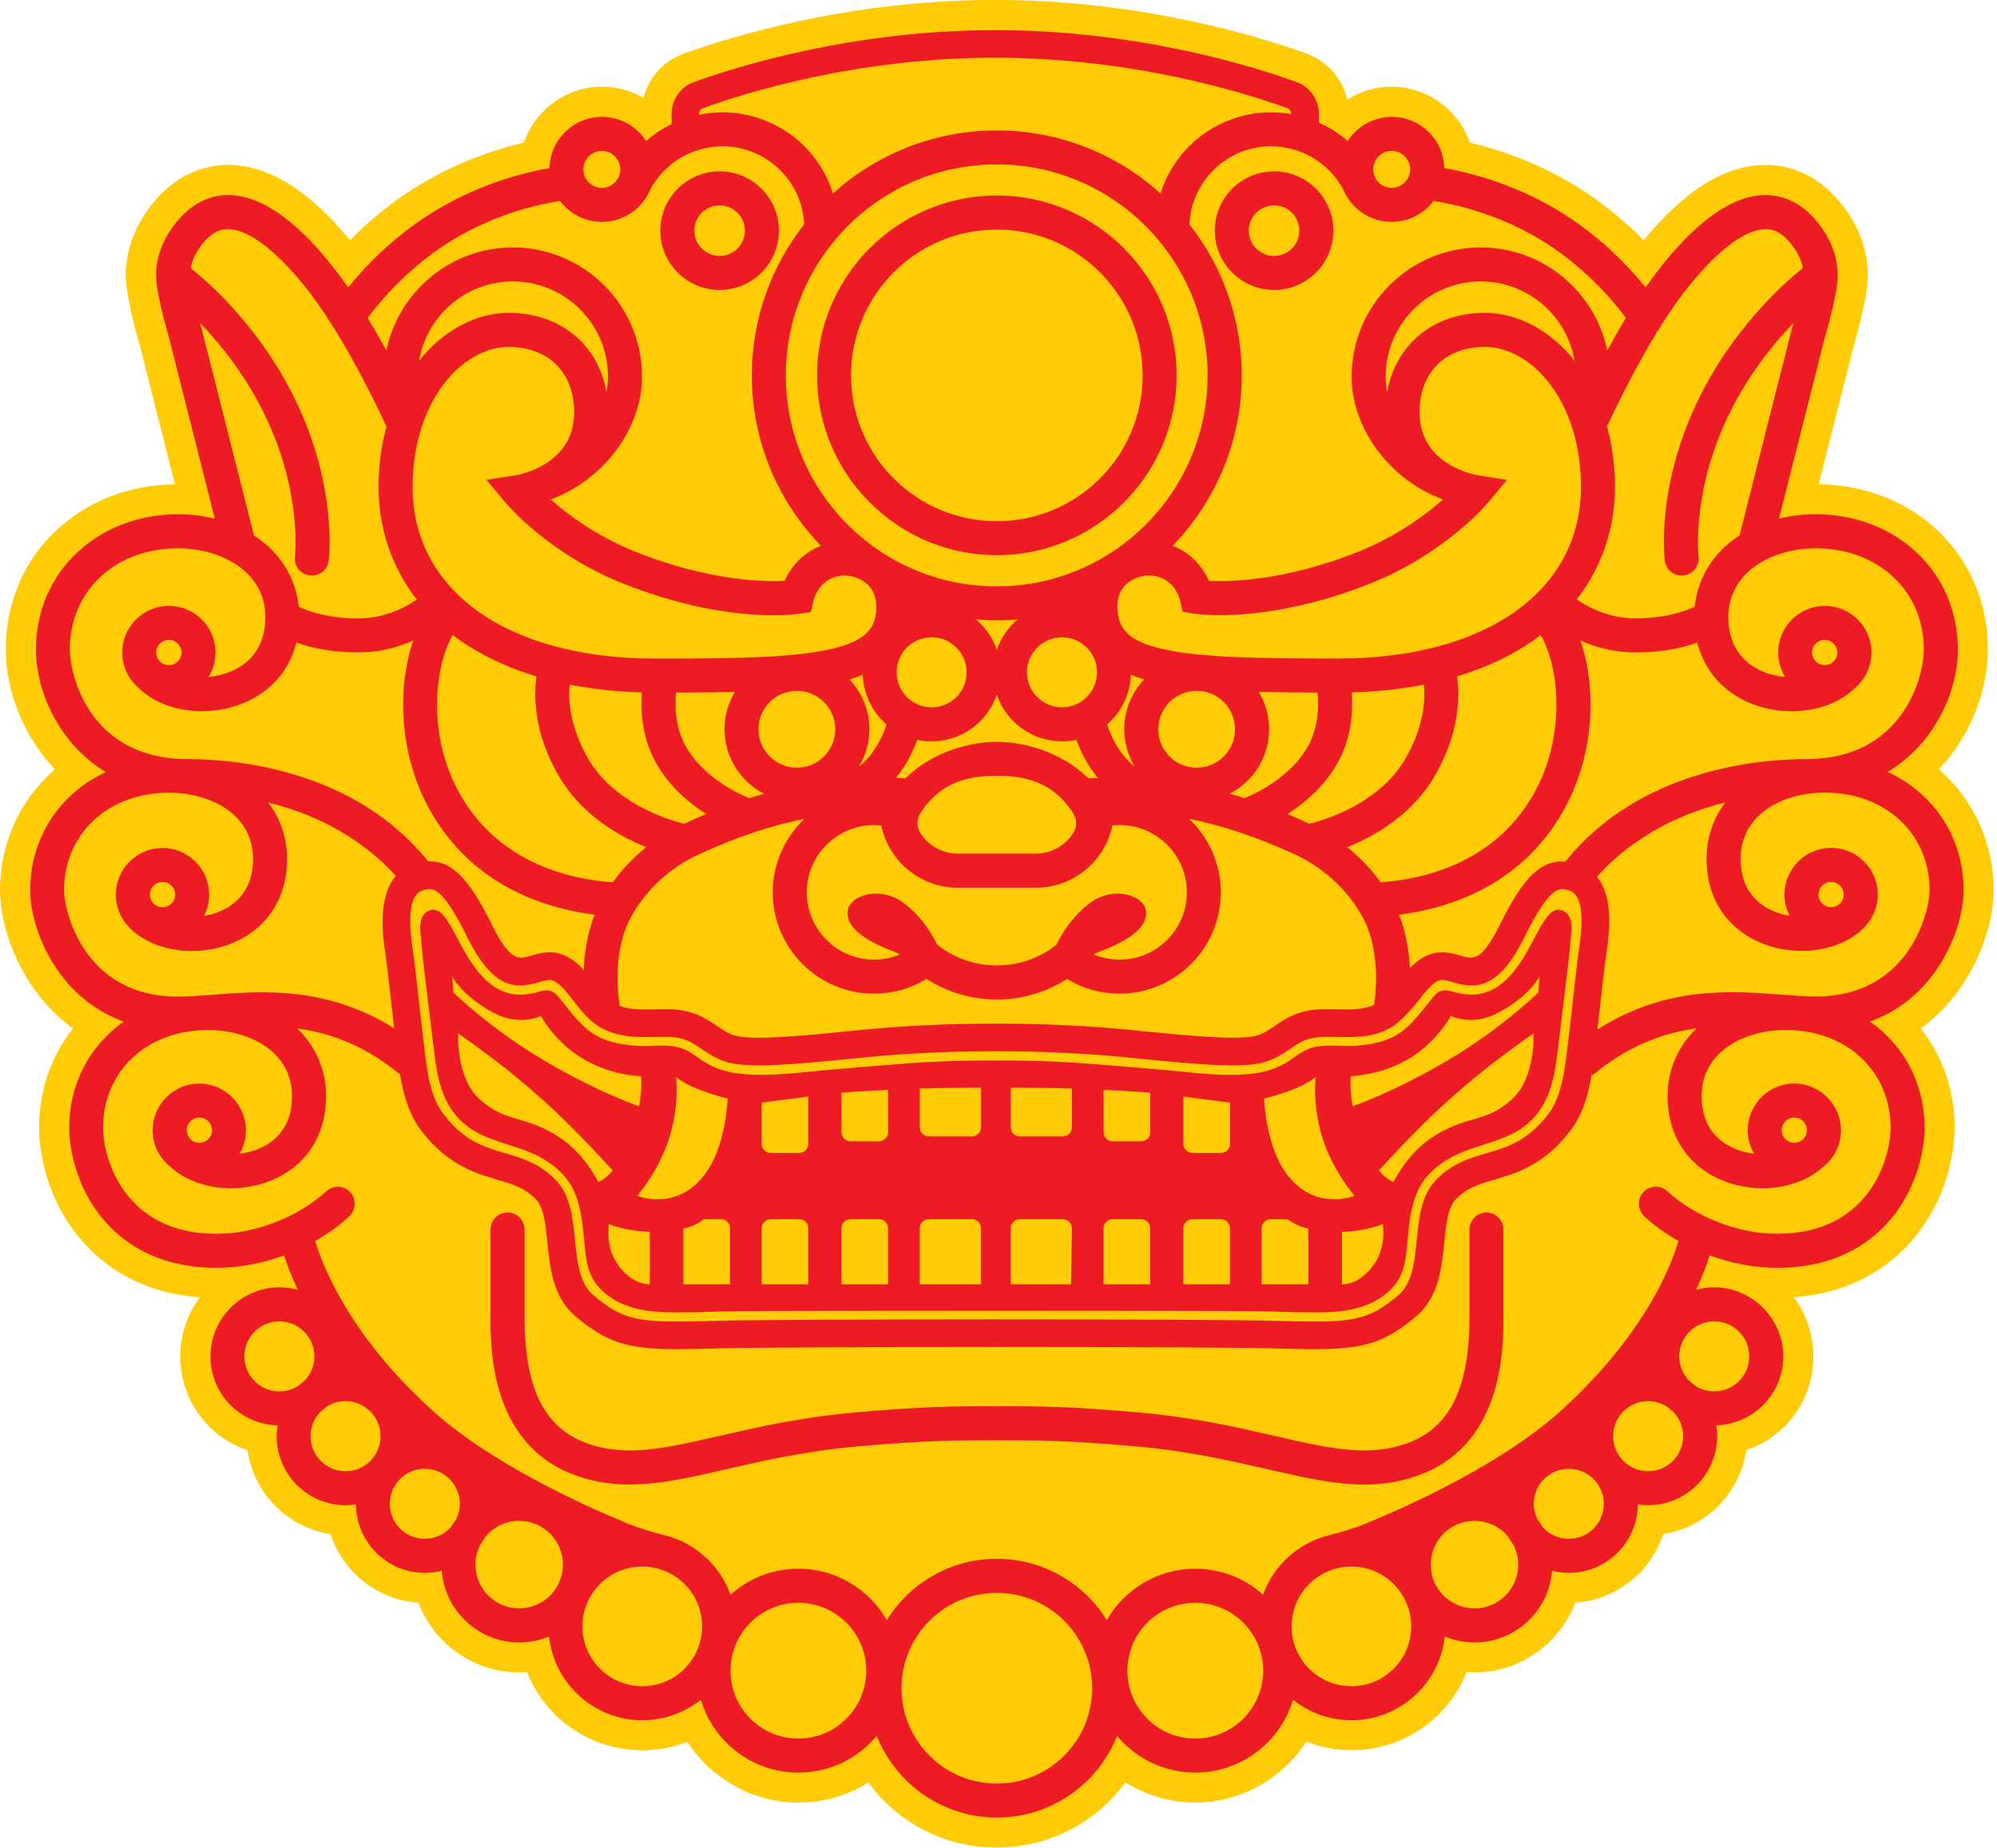
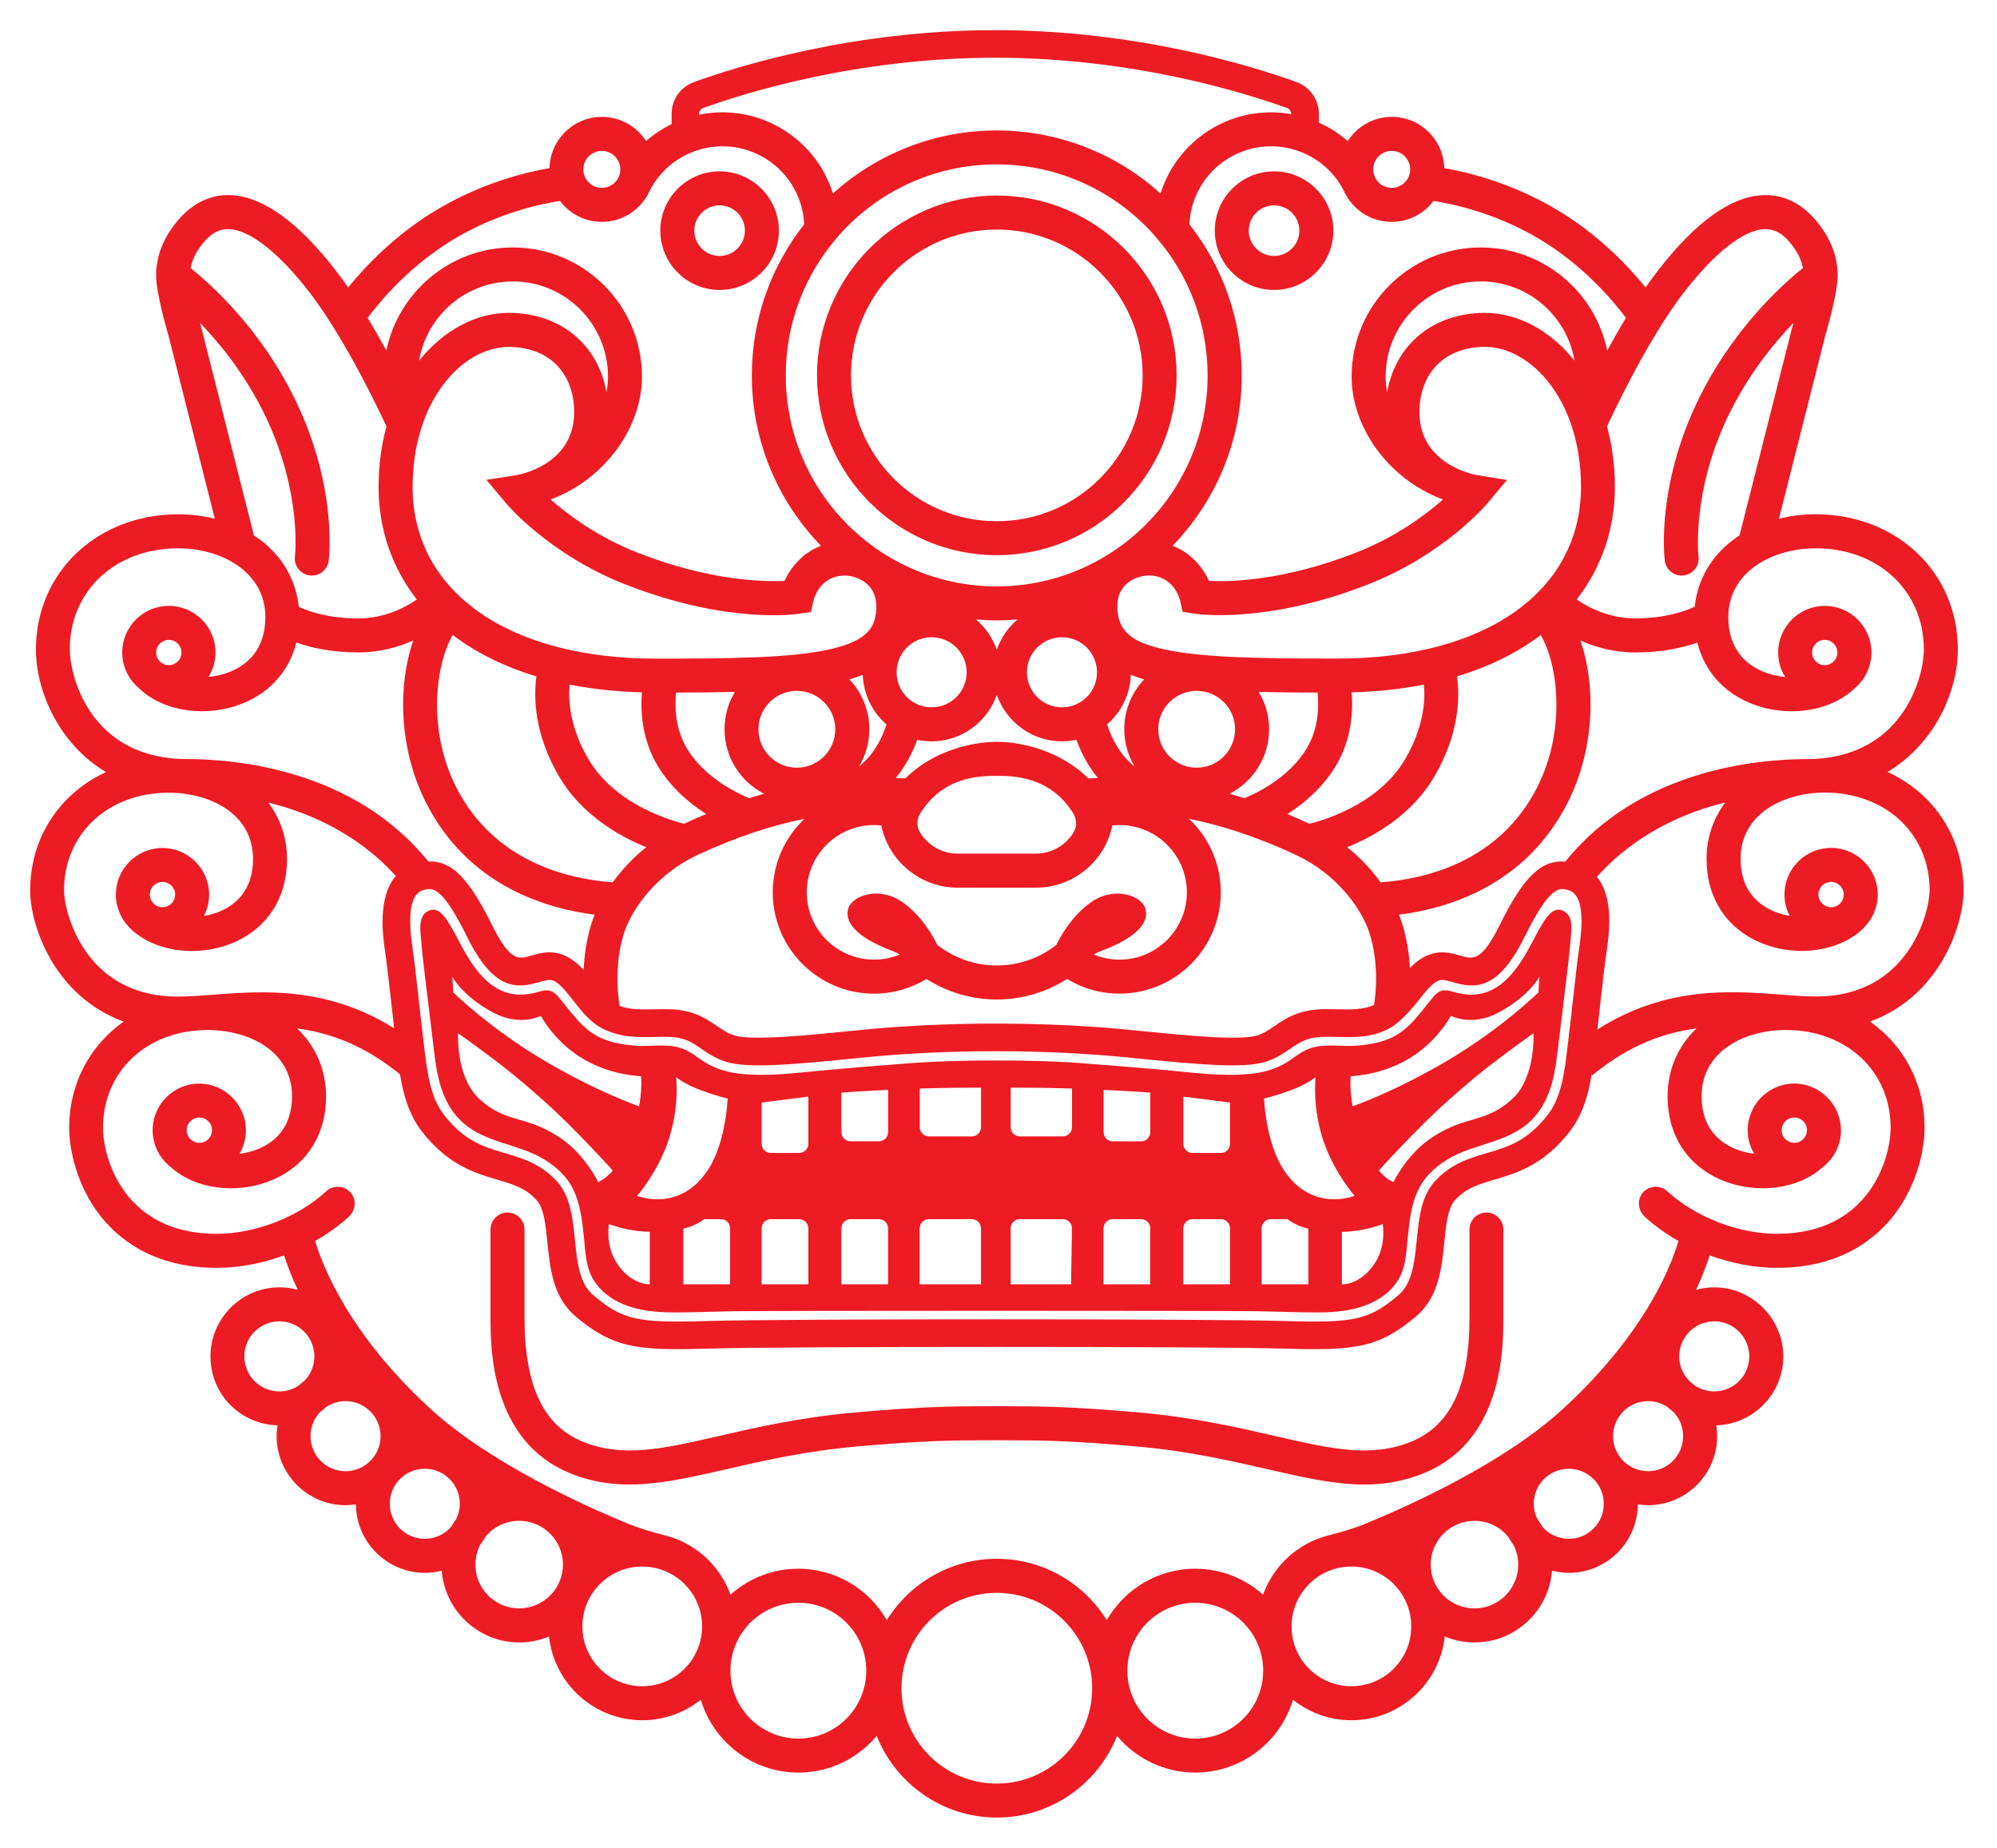
<svg xmlns="http://www.w3.org/2000/svg" width="548" height="507" viewBox="0 0 548 507" fill="none">
-   <path d="M273.54 506.89C259.32 506.89 246.38 500.14 238.28 489.04C232.59 492.61 225.97 494.55 219.09 494.55C206.63 494.55 195.18 488.01 188.61 477.85C184.69 479.39 180.49 480.19 176.24 480.19C161.98 480.19 149.65 471.43 144.63 458.76C143.92 458.81 143.2 458.84 142.47 458.84C129.97 458.84 119.07 450.9 114.8 439.7C103.53 438.96 94.07 431.28 90.71 420.89C78.92 419.09 69.6 409.69 67.91 397.87C57.12 394.25 49.48 384.13 49.48 372.12C49.48 366.05 51.48 360.44 54.85 355.92C36.89 354.6 26.39 345.7 20.63 338.14C11.43 326.07 10.72 313.09 10.72 309.4C10.72 299.22 14.02 289.76 20.02 282.17C5.62 271.73 0 254.54 0 244.29C0 231.2 5.57 219.27 15.06 211.08C14.28 210.26 13.52 209.4 12.79 208.51C5.76 199.96 1.57 188.61 1.57 178.17C1.57 152.61 21.47 133.26 48 132.84L38.29 94.49C36.89 89.69 34.6 81.06 34.54 75.88V75.56V75.37V74.96C34.69 67.73 37.44 60.96 42.71 54.83C48.04 48.65 55.08 45.24 62.55 45.24C62.8 45.24 63.04 45.24 63.29 45.25C74.05 45.55 84.79 52.31 96.04 65.89C101.2 60.66 107.93 54.94 116.23 50.08C126.54 44.03 136.62 40.81 143.74 39.12C146.82 30.23 155.32 23.78 165.16 23.78C169.25 23.78 173.17 24.87 176.57 26.86C177.99 21.35 182.05 16.73 187.56 14.74C199.8 10.3 232.63 -0.02 273.08 -0.02C313.53 -0.02 346.37 10.3 358.6 14.74C364.27 16.8 368.4 21.62 369.71 27.34C373.29 25.04 377.5 23.78 381.91 23.78C391.75 23.78 400.25 30.23 403.33 39.12C410.45 40.81 420.53 44.03 430.84 50.08C439.13 54.95 445.86 60.66 451.03 65.89C462.28 52.31 473.02 45.55 483.79 45.25C484.03 45.25 484.25 45.25 484.48 45.25C492.08 45.25 498.96 48.56 504.36 54.84C509.72 61.07 512.47 67.96 512.53 75.33V75.41V75.73C512.49 80.97 510.18 89.66 508.78 94.48L499.07 132.83C525.6 133.25 545.5 152.59 545.5 178.16C545.5 187.77 541.79 200.87 532.01 211.06C541.51 219.25 547.08 231.18 547.08 244.28C547.08 254.53 541.45 271.72 527.07 282.15C533.07 289.74 536.37 299.2 536.37 309.38C536.37 313.07 535.66 326.05 526.46 338.12C520.7 345.68 510.19 354.58 492.24 355.9C495.61 360.43 497.61 366.04 497.61 372.1C497.61 384.12 489.98 394.23 479.18 397.85C477.49 409.67 468.17 419.07 456.38 420.87C453.02 431.25 443.56 438.94 432.29 439.68C428.02 450.88 417.11 458.82 404.61 458.82C403.89 458.82 403.17 458.79 402.45 458.74C397.43 471.42 385.1 480.17 370.84 480.17C366.6 480.17 362.4 479.36 358.47 477.82C351.91 487.99 340.45 494.52 327.99 494.52C321.11 494.52 314.49 492.58 308.8 489.01C300.7 500.1 287.76 506.86 273.54 506.86V506.89Z" fill="#FFCB05" />
-   <path d="M513.16 280.26C532.06 273.43 538.83 254.1 538.83 244.28C538.83 229.63 530.56 217.55 517.98 211.78C531.14 203.88 537.26 189.44 537.26 178.16C537.26 157.02 520.47 141.08 498.2 141.08C494.74 141.08 491.36 141.5 488.17 142.29L500.82 92.32C501.45 90.17 504.25 80.33 504.28 75.73C504.28 75.7 504.28 75.67 504.28 75.65C504.28 75.62 504.28 75.59 504.28 75.56C504.28 70.15 502.21 64.99 498.11 60.23C494.2 55.69 489.34 53.38 484.03 53.52C475.11 53.77 465.23 60.86 454.69 74.58C453.64 75.95 452.59 77.39 451.57 78.87C446.96 73.14 438.58 64.19 426.69 57.22C414.53 50.09 402.82 47.24 396.33 46.12C396.15 38.33 389.77 32.05 381.94 32.05C376.85 32.05 372.39 34.71 369.82 38.7C367.47 36.64 364.82 34.93 361.92 33.63V31.22C361.92 27.34 359.47 23.84 355.82 22.52C343.99 18.23 312.25 8.26 273.11 8.26C233.97 8.26 202.23 18.23 190.4 22.52C186.75 23.84 184.3 27.34 184.3 31.22V34.04C181.75 35.28 179.41 36.85 177.3 38.7C174.74 34.71 170.27 32.05 165.18 32.05C157.35 32.05 150.97 38.33 150.79 46.12C144.3 47.23 132.58 50.08 120.43 57.22C108.54 64.19 100.16 73.14 95.55 78.87C94.52 77.39 93.48 75.95 92.43 74.58C81.88 60.85 72.01 53.77 63.09 53.52C57.79 53.36 52.92 55.69 49.01 60.23C44.9 65 42.83 70.17 42.84 75.6C42.84 75.6 42.84 75.61 42.84 75.62C42.84 75.66 42.84 75.7 42.84 75.74C42.88 80.34 45.67 90.18 46.3 92.33L58.95 142.3C55.76 141.51 52.38 141.09 48.92 141.09C26.65 141.09 9.86 157.03 9.86 178.17C9.86 186.77 13.35 196.15 19.2 203.28C21.55 206.14 24.77 209.24 29.07 211.82C16.53 217.6 8.28 229.67 8.28 244.29C8.28 254.1 15.05 273.44 33.95 280.27C24.75 286.74 18.99 297.18 18.99 309.4C18.99 315.66 21.15 325.18 27.21 333.14C32.32 339.84 42.06 347.83 59.48 347.83C65.62 347.83 71.97 346.61 77.96 344.41C78.75 346.89 79.94 350.1 81.71 353.87C80.11 353.43 78.44 353.18 76.7 353.18C66.26 353.18 57.76 361.68 57.76 372.12C57.76 382.56 65.97 390.75 76.17 391.04C76.02 392.01 75.91 393 75.91 394.01C75.91 404.45 84.41 412.95 94.85 412.95C95.81 412.95 96.75 412.86 97.67 412.72C97.75 423.09 106.21 431.51 116.6 431.51C118.2 431.51 119.74 431.29 121.22 430.92C122.07 441.91 131.29 450.6 142.49 450.6C145.38 450.6 148.14 450.02 150.66 448.97C152.04 461.87 163 471.95 176.26 471.95C182.32 471.95 187.9 469.84 192.31 466.32C195.75 477.87 206.46 486.31 219.11 486.31C227.73 486.31 235.45 482.39 240.58 476.24C245.8 489.35 258.61 498.65 273.56 498.65C288.51 498.65 301.32 489.35 306.54 476.24C311.67 482.39 319.39 486.31 328.01 486.31C340.66 486.31 351.37 477.87 354.81 466.32C359.21 469.84 364.79 471.95 370.86 471.95C384.12 471.95 395.07 461.87 396.46 448.97C398.98 450.02 401.74 450.6 404.63 450.6C415.84 450.6 425.05 441.91 425.9 430.92C427.38 431.29 428.92 431.51 430.52 431.51C440.91 431.51 449.37 423.1 449.45 412.72C450.37 412.86 451.31 412.95 452.27 412.95C462.71 412.95 471.21 404.45 471.21 394.01C471.21 393 471.11 392.01 470.95 391.04C481.15 390.75 489.36 382.39 489.36 372.12C489.36 361.85 480.86 353.18 470.42 353.18C468.68 353.18 467.01 353.43 465.41 353.87C467.18 350.09 468.37 346.89 469.16 344.41C475.15 346.61 481.5 347.83 487.64 347.83C505.06 347.83 514.8 339.84 519.91 333.14C525.97 325.18 528.13 315.66 528.13 309.4C528.13 297.18 522.38 286.75 513.17 280.27L513.16 280.26Z" fill="#FFCB05" />
  <path d="M273.54 53.64C246.33 53.64 224.2 75.78 224.2 102.98C224.2 130.18 246.34 152.32 273.54 152.32C300.74 152.32 322.88 130.18 322.88 102.98C322.88 75.78 300.74 53.64 273.54 53.64ZM273.54 143C251.44 143 233.53 125.09 233.53 102.99C233.53 80.89 251.44 62.98 273.54 62.98C295.64 62.98 313.55 80.89 313.55 102.99C313.55 125.09 295.64 143 273.54 143ZM153.52 273.84C152.88 273.07 152.19 272.29 151.26 271.93C149.86 271.39 148.44 271.94 147.08 272.3C145.7 272.66 144.26 272.89 142.83 272.89C134.3 272.89 129.47 264.95 125.92 258.18C122.73 252.11 120.7 248.5 117.65 249.86C114.58 251.23 115.37 255.43 115.58 258.06C115.87 261.75 116.32 265.43 116.77 269.11C117.58 275.78 118.39 282.44 119.2 289.11C120.07 296.26 121.6 303.41 127.38 308.31C133.29 313.32 141.41 313.83 148.09 317.39C151.78 319.36 155.2 322.22 157.13 325.99C159.31 330.25 159.79 335.11 160.27 339.81C160.73 344.42 160.82 348.78 163.86 352.59C165.76 354.96 168.35 356.72 171.16 357.87C175.34 359.59 179.94 360.03 184.43 360.07C190.22 360.11 196 359.82 201.78 359.74C212.6 359.58 333.94 359.58 344.77 359.74C350.55 359.82 356.34 360.11 362.12 360.07C366.61 360.04 371.2 359.59 375.39 357.87C378.2 356.71 380.79 354.96 382.69 352.59C385.74 348.78 385.82 344.43 386.28 339.81C386.75 335.11 387.23 330.25 389.42 325.99C391.35 322.22 394.77 319.35 398.46 317.39C405.14 313.83 413.26 313.33 419.17 308.31C424.95 303.41 426.48 296.26 427.35 289.11C428.16 282.44 428.97 275.78 429.78 269.11C430.23 265.43 430.67 261.75 430.97 258.06C431.18 255.43 431.98 251.24 428.9 249.86C425.85 248.5 423.81 252.1 420.63 258.18C417.08 264.95 412.26 272.89 403.72 272.89C402.29 272.89 400.85 272.66 399.47 272.3C398.11 271.94 396.69 271.39 395.29 271.93C394.36 272.29 393.67 273.07 393.03 273.84C390.21 277.25 387.67 281.02 384 283.47C380.49 285.81 376.45 286.54 372.33 286.88C368.1 287.22 363.41 286.19 359.35 287.67C356.87 288.57 354.87 290.42 352.59 291.76C349.59 293.52 346.13 294.36 342.67 294.67C335.12 295.36 327.55 294.28 320.03 293.6C312.24 292.9 304.45 292.26 296.66 291.68C288.89 291.1 281.09 290.94 273.29 290.94C265.49 290.94 257.69 291.11 249.92 291.68C242.12 292.26 234.33 292.9 226.55 293.6C219.04 294.28 211.46 295.35 203.91 294.67C200.45 294.36 196.99 293.51 193.99 291.76C191.71 290.43 189.71 288.58 187.23 287.67C183.17 286.19 178.48 287.22 174.25 286.88C170.12 286.55 166.09 285.82 162.58 283.47C158.9 281.02 156.36 277.24 153.54 273.84H153.52ZM377.47 346.25C373.44 352.69 368.23 352.37 368.23 352.37V337.96C368.23 337.96 370.49 338.03 374.25 337.3C377.17 336.74 379.44 335.84 379.44 335.84C379.44 335.84 380.45 341.48 377.47 346.25ZM415.01 301.49C407.53 308.38 402.47 305.73 392.83 312.16C385.94 316.76 382.37 324.34 382.37 324.34C382.37 324.34 381.17 323.78 380.15 322.93C379.14 322.09 378.37 321.14 378.37 321.14C378.37 321.14 388.7 309.67 397.21 302.1C400.16 299.48 404.05 296.08 407.82 293.12C414.5 287.88 420.81 283.5 420.81 283.5C420.81 283.5 421.49 295.51 415 301.49H415.01ZM370.64 295.24C370.64 295.24 378.38 295.15 386.04 290.8C394.27 286.13 398.14 278.69 398.14 278.69C398.14 278.69 403.77 281.7 411.02 277.9C419.69 273.35 422.43 267.95 422.43 267.95L422.16 272.28C422.16 272.28 412.07 282.18 397.46 290.82C382.38 299.73 371.18 303.51 371.18 303.51C371.18 303.51 370.84 301.78 370.65 299.35C370.47 297.11 370.65 295.23 370.65 295.23L370.64 295.24ZM354.03 299.18C358.88 297.41 361.03 295.5 361.03 295.5C361.03 295.5 359.94 304.02 363.4 313.68C366.42 322.09 371.71 328.07 371.71 328.07C371.71 328.07 359.95 332.94 352.14 320.75C347.26 313.13 346.88 301.38 346.88 301.38C346.88 301.38 349.4 300.87 354.03 299.18ZM346.21 337C346.21 335.61 347.34 334.48 348.73 334.48H353.29C355.21 335.89 357.18 336.68 359.03 337.08V352.36H346.21V337ZM324.72 300.85C329.42 301.46 334.26 302.09 337.54 302.49V313.8C337.54 315.19 336.41 316.32 335.02 316.32H327.25C325.86 316.32 324.73 315.19 324.73 313.8V300.85H324.72ZM324.72 337C324.72 335.61 325.85 334.48 327.24 334.48H335.01C336.4 334.48 337.53 335.61 337.53 337V352.36H324.71V337H324.72ZM302.83 299.02C305.85 299.17 309.81 299.35 313.05 299.58C313.93 299.64 314.8 299.71 315.65 299.78V310.61C315.65 312 314.52 313.13 313.13 313.13H305.36C303.97 313.13 302.84 312 302.84 310.61V299.03L302.83 299.02ZM302.83 337C302.83 335.61 303.96 334.48 305.35 334.48H313.12C314.51 334.48 315.64 335.61 315.64 337V352.36H302.82V337H302.83ZM277.34 298.41C280.7 298.41 287.16 298.43 294.17 298.64V309.26C294.17 310.65 293.04 311.78 291.65 311.78H279.87C278.48 311.78 277.35 310.65 277.35 309.26V298.41H277.34ZM277.34 337C277.34 335.61 278.47 334.48 279.86 334.48H291.64C293.03 334.48 294.16 335.61 294.16 337L293.91 352.36H277.34V337ZM252.38 298.64C259.39 298.43 265.85 298.4 269.21 298.41V309.26C269.21 310.65 268.08 311.78 266.69 311.78H254.91C253.52 311.78 252.39 310.65 252.39 309.26V298.64H252.38ZM252.38 337C252.38 335.61 253.51 334.48 254.9 334.48H266.68C268.07 334.48 269.2 335.61 269.2 337V352.36H252.37V337H252.38ZM230.89 299.78C231.74 299.71 232.61 299.64 233.49 299.58C236.73 299.35 240.69 299.17 243.71 299.02V310.6C243.71 311.99 242.58 313.12 241.19 313.12H233.42C232.03 313.12 230.9 311.99 230.9 310.6V299.77L230.89 299.78ZM230.89 337C230.89 335.61 232.02 334.48 233.41 334.48H241.18C242.57 334.48 243.7 335.61 243.7 337V352.36H230.88V337H230.89ZM209 302.49C212.28 302.1 217.12 301.46 221.82 300.85V313.8C221.82 315.19 220.69 316.32 219.3 316.32H211.52C210.13 316.32 209 315.19 209 313.8V302.49ZM209 337C209 335.61 210.13 334.48 211.52 334.48H219.3C220.69 334.48 221.82 335.61 221.82 337V352.36H209V337ZM164.16 324.33C164.16 324.33 160.59 316.75 153.7 312.15C144.07 305.72 139.01 308.37 131.52 301.48C125.03 295.5 125.71 283.49 125.71 283.49C125.71 283.49 132.01 287.87 138.7 293.11C142.47 296.07 146.37 299.47 149.31 302.09C157.82 309.65 168.15 321.13 168.15 321.13C168.15 321.13 167.38 322.08 166.37 322.92C165.35 323.77 164.15 324.33 164.15 324.33H164.16ZM178.31 352.36C178.31 352.36 173.1 352.68 169.07 346.24C166.09 341.47 167.1 335.83 167.1 335.83C167.1 335.83 169.37 336.73 172.29 337.29C176.04 338.01 178.31 337.95 178.31 337.95V352.36ZM200.34 352.36H187.52V337.08C189.37 336.68 191.33 335.89 193.26 334.48H197.82C199.21 334.48 200.34 335.61 200.34 337V352.36ZM183.15 313.68C186.61 304.02 185.52 295.5 185.52 295.5C185.52 295.5 187.67 297.4 192.52 299.18C197.15 300.87 199.67 301.38 199.67 301.38C199.67 301.38 199.29 313.13 194.41 320.75C186.6 332.95 174.84 328.07 174.84 328.07C174.84 328.07 180.13 322.09 183.15 313.68ZM175.91 295.24C175.91 295.24 176.09 297.12 175.91 299.36C175.71 301.78 175.38 303.52 175.38 303.52C175.38 303.52 164.18 299.74 149.1 290.83C134.49 282.19 124.4 272.29 124.4 272.29L124.13 267.96C124.13 267.96 126.87 273.36 135.54 277.91C142.79 281.71 148.42 278.7 148.42 278.7C148.42 278.7 152.29 286.14 160.52 290.81C168.18 295.16 175.92 295.25 175.92 295.25L175.91 295.24ZM407.91 332.66C405.33 332.66 403.24 334.75 403.24 337.33V361.35C403.24 380.25 398.13 391.12 387.15 395.57C376.18 400.01 365.14 397.48 349.87 393.97C339.46 391.58 327.65 388.87 312.77 387.54C293.32 385.8 284.51 385.82 275.16 385.81H273.59H272.02C262.66 385.81 253.86 385.8 234.41 387.54C219.53 388.87 207.73 391.58 197.31 393.97C182.03 397.48 170.99 400.01 160.03 395.57C149.05 391.12 143.94 380.25 143.94 361.35V337.33C143.94 334.75 141.85 332.66 139.27 332.66C136.69 332.66 134.6 334.75 134.6 337.33V361.35C134.6 369.76 134.6 395.34 156.52 404.22C170.21 409.76 183.09 406.81 199.39 403.07C209.51 400.75 220.99 398.11 235.23 396.84C254.26 395.14 262.88 395.15 272 395.15H273.57H275.14C284.25 395.15 292.88 395.14 311.91 396.84C326.15 398.11 337.63 400.75 347.75 403.07C357.56 405.32 366.14 407.29 374.39 407.29C379.85 407.29 385.17 406.43 390.62 404.22C412.54 395.34 412.54 369.76 412.54 361.35V337.33C412.54 334.75 410.45 332.66 407.87 332.66H407.91ZM197.47 79.55C206.44 79.55 213.74 72.25 213.74 63.28C213.74 54.31 206.44 47.01 197.47 47.01C188.5 47.01 181.2 54.31 181.2 63.28C181.2 72.25 188.5 79.55 197.47 79.55ZM197.47 56.34C201.3 56.34 204.41 59.45 204.41 63.28C204.41 67.11 201.3 70.22 197.47 70.22C193.64 70.22 190.53 67.11 190.53 63.28C190.53 59.45 193.64 56.34 197.47 56.34ZM333.35 63.28C333.35 72.25 340.65 79.55 349.62 79.55C358.59 79.55 365.89 72.25 365.89 63.28C365.89 54.31 358.59 47.01 349.62 47.01C340.65 47.01 333.35 54.31 333.35 63.28ZM349.62 56.34C353.45 56.34 356.56 59.45 356.56 63.28C356.56 67.11 353.45 70.22 349.62 70.22C345.79 70.22 342.68 67.11 342.68 63.28C342.68 59.45 345.79 56.34 349.62 56.34ZM513.16 280.27C532.06 273.44 538.83 254.11 538.83 244.29C538.83 229.64 530.56 217.56 517.98 211.79C531.14 203.89 537.26 189.45 537.26 178.17C537.26 157.03 520.47 141.09 498.2 141.09C494.74 141.09 491.36 141.51 488.17 142.3L500.82 92.33C501.45 90.18 504.25 80.34 504.28 75.74C504.28 75.71 504.28 75.68 504.28 75.66C504.28 75.63 504.28 75.6 504.28 75.57C504.28 70.16 502.21 65 498.11 60.24C494.2 55.7 489.34 53.39 484.03 53.53C475.11 53.78 465.23 60.87 454.69 74.59C453.64 75.96 452.59 77.4 451.57 78.88C446.96 73.15 438.58 64.2 426.69 57.23C414.53 50.1 402.82 47.25 396.33 46.13C396.15 38.34 389.77 32.06 381.94 32.06C376.85 32.06 372.39 34.72 369.82 38.71C367.47 36.65 364.82 34.94 361.92 33.64V31.23C361.92 27.35 359.47 23.85 355.82 22.53C343.99 18.24 312.25 8.27 273.11 8.27C233.97 8.27 202.23 18.24 190.4 22.53C186.75 23.85 184.3 27.35 184.3 31.23V34.05C181.75 35.29 179.41 36.86 177.3 38.71C174.74 34.72 170.27 32.06 165.18 32.06C157.35 32.06 150.97 38.34 150.79 46.13C144.3 47.24 132.58 50.09 120.43 57.23C108.54 64.2 100.16 73.15 95.55 78.88C94.52 77.4 93.48 75.96 92.43 74.59C81.88 60.86 72.01 53.78 63.09 53.53C57.79 53.37 52.92 55.7 49.01 60.24C44.9 65.01 42.83 70.18 42.84 75.61C42.84 75.61 42.84 75.62 42.84 75.63C42.84 75.67 42.84 75.71 42.84 75.75C42.88 80.35 45.67 90.19 46.3 92.34L58.95 142.31C55.76 141.52 52.38 141.1 48.92 141.1C26.65 141.1 9.86 157.04 9.86 178.18C9.86 186.78 13.35 196.16 19.2 203.29C21.55 206.15 24.77 209.25 29.07 211.83C16.53 217.61 8.28 229.68 8.28 244.3C8.28 254.11 15.05 273.45 33.95 280.28C24.75 286.75 18.99 297.19 18.99 309.41C18.99 315.67 21.15 325.19 27.21 333.15C32.32 339.85 42.06 347.84 59.48 347.84C65.62 347.84 71.97 346.62 77.96 344.42C78.75 346.9 79.94 350.11 81.71 353.88C80.11 353.44 78.44 353.19 76.7 353.19C66.26 353.19 57.76 361.69 57.76 372.13C57.76 382.57 65.97 390.76 76.17 391.05C76.02 392.02 75.91 393.01 75.91 394.02C75.91 404.46 84.41 412.96 94.85 412.96C95.81 412.96 96.75 412.87 97.67 412.73C97.75 423.1 106.21 431.52 116.6 431.52C118.2 431.52 119.74 431.3 121.22 430.93C122.07 441.92 131.29 450.61 142.49 450.61C145.38 450.61 148.14 450.03 150.66 448.98C152.04 461.88 163 471.96 176.26 471.96C182.32 471.96 187.9 469.85 192.31 466.33C195.75 477.88 206.46 486.32 219.11 486.32C227.73 486.32 235.45 482.4 240.58 476.25C245.8 489.36 258.61 498.66 273.56 498.66C288.51 498.66 301.32 489.36 306.54 476.25C311.67 482.4 319.39 486.32 328.01 486.32C340.66 486.32 351.37 477.88 354.81 466.33C359.21 469.85 364.79 471.96 370.86 471.96C384.12 471.96 395.07 461.88 396.46 448.98C398.98 450.03 401.74 450.61 404.63 450.61C415.84 450.61 425.05 441.92 425.9 430.93C427.38 431.3 428.92 431.52 430.52 431.52C440.91 431.52 449.37 423.11 449.45 412.73C450.37 412.87 451.31 412.96 452.27 412.96C462.71 412.96 471.21 404.46 471.21 394.02C471.21 393.01 471.11 392.02 470.95 391.05C481.15 390.76 489.36 382.4 489.36 372.13C489.36 361.86 480.86 353.19 470.42 353.19C468.68 353.19 467.01 353.44 465.41 353.88C467.18 350.1 468.37 346.9 469.16 344.42C475.15 346.62 481.5 347.84 487.64 347.84C505.06 347.84 514.8 339.85 519.91 333.15C525.97 325.19 528.13 315.67 528.13 309.41C528.13 297.19 522.38 286.76 513.17 280.28L513.16 280.27ZM529.5 244.29C529.5 250.06 523.96 273.39 498.34 273.39C495.32 273.39 491.97 273.13 488.42 272.86C474.96 271.84 457.09 270.49 438.35 282.45C438.68 279.68 438.98 276.93 439.27 274.3C439.82 269.37 440.33 264.72 440.84 261.3C441.51 256.77 443.03 246.44 438.22 240.58C443.56 234.51 454.64 224.76 473.45 220.16C470.16 224.49 468.3 229.77 468.3 235.65C468.3 246.36 473.76 254.76 483.28 258.7C493.13 262.78 505.01 261.03 511.51 254.52L511.49 254.5C513.83 252.18 515.28 248.97 515.28 245.42C515.28 238.36 509.54 232.62 502.48 232.62C495.42 232.62 489.68 238.36 489.68 245.42C489.68 247.53 490.2 249.51 491.11 251.26C489.66 251.02 488.22 250.63 486.86 250.07C482.65 248.33 477.64 244.41 477.64 235.64C477.64 223.14 489.62 217.45 500.76 217.45C517.42 217.45 529.51 228.73 529.51 244.27L529.5 244.29ZM499.01 245.43C499.01 243.51 500.56 241.96 502.48 241.96C504.4 241.96 505.95 243.51 505.95 245.43C505.95 247.35 504.4 248.9 502.48 248.9C500.56 248.9 499.01 247.35 499.01 245.43ZM498.19 150.42C515.41 150.42 527.92 162.09 527.92 178.17C527.92 185.98 522 208.27 495.71 208.27C482.57 208.27 449.91 211.02 429.55 236.39C422.87 235.84 418.04 240.66 411.58 253.71C406.55 263.88 404.25 263.21 400.76 262.19C398.52 261.54 395.74 260.73 392.53 261.8C390.31 262.54 388.5 263.93 386.89 265.59C386.7 261.79 386.09 257.49 384.69 253.13C384.47 252.43 384.19 251.7 383.89 250.96C397.89 249.19 418.86 242.62 430.23 220.13C437.74 205.27 437.91 187.86 433.68 175.72C437.76 177.55 442.85 179 448.76 179C456.2 179 461.86 177.69 465.77 176.29C467.66 183.88 472.71 189.77 480.27 192.9C490.22 197.02 502.15 195.33 508.87 188.91C508.97 188.81 509.08 188.73 509.18 188.63C511.85 186.28 513.55 182.85 513.55 179.03C513.55 171.97 507.81 166.23 500.75 166.23C493.69 166.23 487.95 171.97 487.95 179.03C487.95 181.48 488.66 183.77 489.86 185.72C487.81 185.54 485.76 185.07 483.85 184.28C479.48 182.47 474.27 178.4 474.27 169.3C474.27 156.92 486.31 150.44 498.21 150.44L498.19 150.42ZM139.61 95.18C150.51 95.18 157.56 102.22 157.56 113.13C157.56 127.56 142.36 130.26 141.64 130.38L133.48 131.65L138.79 137.99C139.27 138.57 150.85 152.18 171.5 160.3C199.65 171.36 218.62 168.5 219.41 168.37L222.53 167.91L223.22 164.82C223.39 164.11 225.09 157.91 231.87 157.91C234.26 157.91 240.46 159.44 240.46 166.4C240.46 171.85 238.35 175.71 227.87 178.11C217.4 180.51 200.69 180.7 179.93 180.7C139.41 180.7 113.23 162.22 113.23 133.61C113.23 109.88 126.92 95.19 139.6 95.19L139.61 95.18ZM115.01 98.95C117.09 86.63 127.83 77.21 140.74 77.21C155.13 77.21 166.84 88.92 166.84 103.31C166.84 104.77 166.69 106.2 166.42 107.59C164.14 94.54 153.76 85.84 139.61 85.84C130.61 85.84 121.67 90.62 115.01 98.95ZM405.44 130.37C404.79 130.26 389.52 127.59 389.52 113.12C389.52 102.22 396.56 95.17 407.47 95.17C420.15 95.17 433.84 109.86 433.84 133.59C433.84 162.2 407.66 180.68 367.14 180.68C346.38 180.68 329.67 180.49 319.2 178.09C311.43 176.31 306.61 173.73 306.61 166.38C306.61 159.41 312.81 157.89 315.2 157.89C321.98 157.89 323.68 164.09 323.84 164.75L324.53 167.84L327.66 168.34C328.45 168.47 347.42 171.33 375.57 160.27C396.22 152.16 407.8 138.54 408.28 137.96L413.52 131.68L405.44 130.35V130.37ZM380.66 107.59C380.39 106.2 380.24 104.77 380.24 103.31C380.24 88.92 391.95 77.21 406.34 77.21C419.25 77.21 429.99 86.63 432.07 98.95C425.41 90.62 416.47 85.84 407.47 85.84C393.32 85.84 382.94 94.54 380.66 107.59ZM179.82 208.94C183.44 215.61 189.04 220.3 193.78 223.33C191.81 224.15 189.8 225.03 187.75 225.99C185.65 225.5 169.08 221.31 161.47 208.26C156.38 199.55 155.9 192.25 156.32 187.82C162.53 189.05 169.15 189.76 176.14 189.95C175.76 194.83 176.09 202.07 179.82 208.93V208.94ZM209.66 217.77C208.34 218.14 206.99 218.54 205.62 218.98C204.29 218.47 193.17 213.97 188.03 204.49C185.21 199.28 185.16 193.55 185.52 190.01C191.31 190 196.69 189.95 201.67 189.83C199.86 192.82 198.82 196.33 198.82 200.07C198.82 207.78 203.24 214.48 209.67 217.77H209.66ZM233.09 186.4C234.21 186.08 235.45 185.67 236.75 185.14C236.95 190.57 239.43 195.42 243.27 198.76C242.8 200.22 242.09 202.03 241.06 203.88C239.59 206.51 237.81 208.64 235.73 210.29C237.53 207.3 238.56 203.81 238.56 200.08C238.56 194.79 236.48 189.97 233.09 186.41V186.4ZM239.85 226.36C240.51 226.36 241.17 226.41 241.83 226.48C243.86 236.21 252.49 243.54 262.81 243.54H284.27C294.59 243.54 303.23 236.21 305.25 226.48C305.9 226.41 306.56 226.36 307.23 226.36C317.41 226.36 325.69 234.64 325.69 244.82C325.69 255 317.41 263.28 307.23 263.28C304.76 263.28 302.37 262.8 300.14 261.87C300.77 261.51 301.44 261.18 302.13 260.92C312.69 256.98 315.4 252.65 314.28 249.16C313.17 245.7 305.75 243.03 299.38 247.54C293.62 251.62 290.43 258.05 289.87 259.25C285.22 262.9 279.53 264.88 273.54 264.88C267.55 264.88 261.84 262.86 257.2 259.22C256.6 257.94 253.41 251.59 247.7 247.54C241.33 243.02 233.91 245.7 232.8 249.16C231.68 252.65 234.39 256.97 244.95 260.92C245.64 261.18 246.31 261.51 246.94 261.87C244.72 262.8 242.32 263.28 239.85 263.28C229.67 263.28 221.39 255 221.39 244.82C221.39 234.64 229.67 226.36 239.85 226.36ZM251.69 202.97C252.97 203.24 254.29 203.39 255.65 203.39C263.93 203.39 270.96 198.04 273.54 190.63C276.11 198.04 283.15 203.39 291.43 203.39C292.79 203.39 294.11 203.24 295.39 202.97C296.52 206.08 298.35 209.91 301.28 213.44C300.34 213.48 299.46 213.52 298.64 213.56C290.95 205.86 280.11 203.52 273.55 203.52C266.99 203.52 256.15 205.86 248.46 213.56C247.64 213.52 246.76 213.47 245.82 213.44C248.74 209.91 250.58 206.08 251.71 202.97H251.69ZM246.04 184.45C246.04 179.14 250.34 174.84 255.65 174.84C260.96 174.84 265.26 179.14 265.26 184.45C265.26 189.76 260.96 194.06 255.65 194.06C250.34 194.06 246.04 189.76 246.04 184.45ZM267.8 169.94C269.69 170.1 271.6 170.2 273.53 170.2C275.46 170.2 277.37 170.1 279.26 169.94C276.66 172.12 274.66 175 273.53 178.27C272.39 175 270.4 172.12 267.8 169.94ZM281.81 184.45C281.81 179.14 286.11 174.84 291.42 174.84C296.73 174.84 301.03 179.14 301.03 184.45C301.03 189.76 296.73 194.06 291.42 194.06C286.11 194.06 281.81 189.76 281.81 184.45ZM294.63 228.32C292.51 231.84 288.66 234.2 284.26 234.2H262.8C258.4 234.2 254.54 231.84 252.43 228.32C251.48 226.74 251.56 224.74 252.53 223.17C258.81 213 268.88 212.86 273.53 212.86C278.18 212.86 288.22 213 294.52 223.16C295.49 224.73 295.58 226.74 294.62 228.32H294.63ZM311.34 210.28C309.26 208.64 307.48 206.5 306.01 203.87C304.98 202.02 304.27 200.21 303.8 198.75C307.65 195.41 310.13 190.56 310.32 185.13C311.62 185.66 312.86 186.07 313.98 186.39C310.59 189.96 308.51 194.77 308.51 200.06C308.51 203.79 309.55 207.29 311.34 210.27V210.28ZM345.41 189.83C350.38 189.95 355.76 189.99 361.56 190.01C361.92 193.55 361.87 199.29 359.05 204.49C353.89 214 342.73 218.49 341.46 218.98C340.08 218.54 338.74 218.14 337.41 217.77C343.84 214.48 348.26 207.78 348.26 200.07C348.26 196.33 347.22 192.82 345.41 189.83ZM370.92 189.96C377.9 189.77 384.53 189.05 390.74 187.83C391.16 192.26 390.68 199.55 385.59 208.27C377.96 221.34 361.36 225.53 359.31 226C357.26 225.04 355.25 224.16 353.28 223.34C358.03 220.3 363.62 215.62 367.24 208.95C370.97 202.08 371.3 194.85 370.92 189.97V189.96ZM328.38 210.62C322.56 210.62 317.84 205.9 317.84 200.08C317.84 194.26 322.56 189.54 328.38 189.54C334.2 189.54 338.92 194.26 338.92 200.08C338.92 205.9 334.2 210.62 328.38 210.62ZM218.67 210.62C212.85 210.62 208.13 205.9 208.13 200.08C208.13 194.26 212.85 189.54 218.67 189.54C224.49 189.54 229.21 194.26 229.21 200.08C229.21 205.9 224.49 210.62 218.67 210.62ZM191.2 234.68C202.52 229.36 212.36 226.33 220.76 224.65C215.4 229.72 212.05 236.89 212.05 244.83C212.05 260.15 224.52 272.62 239.84 272.62C244.99 272.62 249.91 271.22 254.24 268.58C259.97 272.24 266.68 274.22 273.52 274.22C280.36 274.22 287.1 272.25 292.81 268.58C297.14 271.22 302.06 272.61 307.21 272.61C322.53 272.61 335 260.14 335 244.82C335 236.88 331.65 229.71 326.29 224.64C334.69 226.33 344.53 229.35 355.85 234.67C366.52 239.68 373.55 248.98 375.79 255.96C378.48 264.36 377.53 272.73 377.05 275.74C374.01 277.03 370.81 276.99 367.15 276.91C365.57 276.88 363.94 276.84 362.25 276.91C356.04 277.19 352.57 279.57 349.78 281.48C348.16 282.59 346.77 283.55 344.91 284.1C340.05 285.55 325.26 284.07 313.38 282.89L309.67 282.52C298.24 281.4 285.99 280.83 273.26 280.83C260.53 280.83 248.29 281.4 236.85 282.52L233.14 282.89C221.25 284.08 206.46 285.55 201.61 284.1C199.76 283.55 198.36 282.59 196.74 281.48C193.95 279.57 190.48 277.19 184.27 276.91C182.57 276.84 180.94 276.87 179.37 276.91C175.94 276.98 172.92 277.04 170.04 275.98C169.57 273.19 168.49 264.59 171.26 255.96C173.5 248.98 180.53 239.68 191.2 234.67V234.68ZM369.71 232.43C377.12 229.43 387.46 223.6 393.65 212.98C400.39 201.44 400.64 191.5 399.84 185.57C408.4 182.99 415.98 179.31 422.32 174.58C422.48 174.46 422.63 174.33 422.78 174.21C427.73 182.69 429.63 200.56 421.87 215.91C411.33 236.77 390.49 241.26 378.87 242.07C376.47 238.75 373.42 235.42 369.7 232.43H369.71ZM273.52 160.88C241.55 160.88 215.63 134.96 215.63 102.99C215.63 88.49 220.97 75.25 229.78 65.09H229.93C229.93 65.04 229.93 64.97 229.93 64.9C240.54 52.77 256.12 45.1 273.5 45.1C290.88 45.1 306.46 52.77 317.08 64.9C317.08 64.97 317.08 65.03 317.08 65.1H317.23C326.04 75.24 331.38 88.49 331.38 102.99C331.38 134.96 305.46 160.88 273.49 160.88H273.52ZM124.26 174.21C124.42 174.33 124.57 174.46 124.72 174.58C131.06 179.31 138.64 182.99 147.2 185.57C146.4 191.5 146.65 201.44 153.39 212.98C159.59 223.6 169.93 229.43 177.33 232.43C173.6 235.42 170.56 238.75 168.16 242.07C156.54 241.26 135.7 236.77 125.16 215.91C117.4 200.56 119.31 182.7 124.25 174.21H124.26ZM179.53 284.49C181.05 284.46 182.49 284.43 183.93 284.49C187.98 284.67 189.96 286.03 192.46 287.74C194.33 289.02 196.45 290.48 199.44 291.37C205.29 293.12 216.88 292.14 233.89 290.44L237.59 290.07C248.78 288.97 260.78 288.41 273.26 288.41C285.74 288.41 297.74 288.97 308.93 290.07L312.63 290.44C329.64 292.14 341.23 293.12 347.08 291.37C350.07 290.48 352.19 289.02 354.06 287.74C356.56 286.02 358.53 284.67 362.59 284.49C364.04 284.43 365.47 284.46 366.99 284.49C371.54 284.58 376.3 284.78 381.21 282.18C384.45 280.47 388.21 275.81 389.22 274.53C391.12 272.1 393.08 269.59 394.91 268.98C395.84 268.67 396.88 268.95 398.63 269.46C404.89 271.28 411.11 271.71 418.35 257.07C425.37 242.88 427.89 243.54 430.32 244.19C433.8 245.11 434.79 250.35 433.33 260.21C432.81 263.76 432.28 268.48 431.73 273.48C431.36 276.86 430.96 280.43 430.53 283.99L430.26 286.28C429.33 294.16 428.52 300.97 424.71 305.87C419.07 313.11 413.7 314.69 408.01 316.36C403.21 317.77 398.26 319.23 393.83 323.99C389.99 328.12 389.38 334.19 388.79 340.07C388.17 346.27 387.58 352.13 383.67 355.4C375.58 362.17 371.75 363.02 352.14 362.42C332.24 361.81 214.31 361.81 194.41 362.42C174.79 363.02 170.97 362.17 162.88 355.4C158.96 352.12 158.38 346.27 157.76 340.07C157.17 334.19 156.56 328.12 152.72 323.99C148.29 319.23 143.33 317.77 138.54 316.36C132.85 314.69 127.48 313.1 121.84 305.87C118.03 300.98 117.22 294.17 116.29 286.28L116.02 283.99C115.59 280.43 115.19 276.86 114.82 273.48C114.27 268.48 113.74 263.76 113.22 260.21C111.76 250.35 112.75 245.12 116.23 244.19C116.74 244.05 117.25 243.92 117.81 243.92C119.91 243.92 122.65 245.85 128.2 257.07C135.44 271.71 141.66 271.28 147.92 269.46C149.68 268.95 150.72 268.68 151.64 268.98C153.47 269.59 155.43 272.1 157.33 274.53C159.62 277.46 162 280.5 165.34 282.19C170.3 284.69 175 284.59 179.56 284.5L179.53 284.49ZM497.26 179.02C497.26 177.1 498.81 175.55 500.73 175.55C502.65 175.55 504.2 177.1 504.2 179.02C504.2 180.94 502.65 182.49 500.73 182.49C498.81 182.49 497.26 180.94 497.26 179.02ZM462.06 80.28C470.44 69.37 478.54 63.02 484.26 62.86C485.84 62.82 488.25 63.13 491.01 66.33C493.08 68.73 494.3 71.11 494.74 73.55C489.35 77.84 475.24 90.35 465.69 110.37C454.46 133.92 456.74 153.04 456.84 153.84C457.14 156.19 459.15 157.91 461.46 157.91C461.65 157.91 461.85 157.9 462.05 157.87C464.6 157.55 466.41 155.22 466.1 152.67C466.08 152.5 464.13 135.31 474.11 114.38C479.45 103.18 486.47 94.49 492.16 88.58C492.04 89 491.92 89.41 491.81 89.79L477.35 146.9C476.7 147.32 476.06 147.76 475.45 148.22C469.42 152.81 465.8 159.21 465.05 166.46C462.43 167.7 456.97 169.65 448.73 169.65C441.59 169.65 435.96 166.73 432.67 164.46C439.49 155.7 443.15 145.1 443.15 133.59C443.15 127.8 442.41 122.2 440.99 116.99C441.32 116.26 451.46 94.04 462.05 80.26L462.06 80.28ZM381.9 41.4C384.7 41.4 386.97 43.67 386.97 46.47C386.97 49.27 384.7 51.54 381.9 51.54C379.1 51.54 376.83 49.27 376.83 46.47C376.83 43.67 379.1 41.4 381.9 41.4ZM368.65 52.11C370.85 57.26 375.96 60.87 381.9 60.87C386.59 60.87 390.75 58.61 393.38 55.13C398.61 55.93 410.13 58.36 421.93 65.28C434.5 72.66 442.84 82.73 446.17 87.21C444.34 90.24 442.61 93.29 441.04 96.17C437.72 80.05 423.42 67.89 406.33 67.89C386.79 67.89 370.9 83.79 370.9 103.32C370.9 117.4 381.17 131.37 395.41 136.81C395.59 136.9 395.77 136.99 395.94 137.08C391.12 141.32 383.03 147.33 372.14 151.61C352.36 159.38 337.55 159.66 331.77 159.37C330.13 155.81 326.95 151.7 321.77 149.74C333.5 137.63 340.75 121.15 340.75 103C340.75 87.36 335.37 72.97 326.38 61.54C326.74 53.62 331.26 46.41 338.43 42.68C343.74 39.91 349.83 39.38 355.56 41.19C361.24 42.98 365.89 46.86 368.66 52.11H368.65ZM191.83 31.23C191.83 30.52 192.28 29.89 192.94 29.65C204.39 25.5 235.13 15.84 273.07 15.84C311.01 15.84 341.75 25.5 353.2 29.65C353.86 29.89 354.31 30.53 354.31 31.24V31.32C347.44 30.09 340.39 31.15 334.11 34.42C326.46 38.4 320.94 45.18 318.47 53.08C306.55 42.34 290.79 35.79 273.52 35.79C256.25 35.79 240.49 42.34 228.57 53.08C226.09 45.18 220.58 38.4 212.93 34.42C206.37 31.01 198.98 30 191.83 31.49V31.25V31.23ZM165.15 41.4C167.95 41.4 170.22 43.67 170.22 46.47C170.22 49.27 167.95 51.54 165.15 51.54C162.35 51.54 160.08 49.27 160.08 46.47C160.08 43.67 162.35 41.4 165.15 41.4ZM125.12 65.28C136.92 58.35 148.45 55.93 153.67 55.13C156.3 58.61 160.46 60.87 165.15 60.87C171.09 60.87 176.2 57.25 178.4 52.11C181.17 46.86 185.82 42.98 191.5 41.19C197.23 39.39 203.31 39.92 208.63 42.68C215.8 46.41 220.31 53.61 220.68 61.54C211.69 72.97 206.31 87.37 206.31 103C206.31 121.15 213.55 137.63 225.29 149.74C220.1 151.7 216.92 155.81 215.29 159.37C209.5 159.65 194.69 159.37 174.92 151.61C164.09 147.35 155.98 141.32 151.14 137.07C151.31 136.99 151.49 136.89 151.66 136.81C165.9 131.36 176.17 117.39 176.17 103.32C176.17 83.78 160.27 67.89 140.74 67.89C123.65 67.89 109.35 80.05 106.03 96.17C104.46 93.29 102.73 90.25 100.9 87.21C104.23 82.72 112.56 72.65 125.14 65.28H125.12ZM55.28 89.96L55.23 89.79C55.12 89.41 55 89 54.88 88.58C60.57 94.48 67.59 103.18 72.93 114.38C82.91 135.31 80.96 152.49 80.94 152.65C80.61 155.21 82.42 157.54 84.98 157.87C85.18 157.9 85.38 157.91 85.58 157.91C87.89 157.91 89.9 156.19 90.2 153.83C90.3 153.03 92.58 133.9 81.35 110.36C71.81 90.35 57.71 77.85 52.31 73.55C52.76 71.11 54 68.69 56.03 66.33C58.79 63.13 61.21 62.81 62.78 62.86C68.51 63.02 76.6 69.37 84.99 80.28C95.58 94.06 105.72 116.29 106.05 117.01C104.63 122.22 103.89 127.82 103.89 133.61C103.89 145.12 107.55 155.71 114.37 164.48C111.07 166.75 105.44 169.67 98.31 169.67C90.07 169.67 84.61 167.71 81.99 166.48C81.24 159.23 77.62 152.83 71.59 148.24C70.98 147.78 70.34 147.34 69.69 146.92L55.27 89.97L55.28 89.96ZM19.15 178.18C19.15 162.1 31.65 150.43 48.88 150.43C60.77 150.43 72.82 156.91 72.82 169.29C72.82 178.39 67.61 182.46 63.24 184.27C61.33 185.06 59.28 185.53 57.23 185.71C58.43 183.76 59.14 181.48 59.14 179.02C59.14 171.96 53.4 166.22 46.34 166.22C39.28 166.22 33.54 171.96 33.54 179.02C33.54 182.85 35.24 186.27 37.91 188.62C38.01 188.72 38.12 188.81 38.22 188.9C44.93 195.32 56.87 197.01 66.82 192.89C74.38 189.76 79.42 183.88 81.32 176.28C85.23 177.68 90.89 178.99 98.33 178.99C104.24 178.99 109.34 177.54 113.41 175.71C109.18 187.86 109.35 205.26 116.85 220.12C128.22 242.62 149.19 249.18 163.19 250.95C162.89 251.69 162.61 252.43 162.39 253.12C160.93 257.68 160.33 262.17 160.17 266.1C158.43 264.22 156.47 262.61 154.02 261.79C150.81 260.72 148.02 261.53 145.79 262.18C142.3 263.2 140 263.87 134.97 253.7C128.68 240.98 123.93 236.07 117.51 236.34C97.15 211.01 64.51 208.26 51.38 208.26C25.09 208.26 19.17 185.97 19.17 178.16L19.15 178.18ZM49.8 179.02C49.8 180.94 48.25 182.49 46.33 182.49C44.41 182.49 42.86 180.94 42.86 179.02C42.86 177.1 44.41 175.55 46.33 175.55C48.25 175.55 49.8 177.1 49.8 179.02ZM17.57 244.3C17.57 228.76 29.66 217.48 46.32 217.48C57.46 217.48 69.44 223.17 69.44 235.67C69.44 244.44 64.42 248.36 60.22 250.1C58.86 250.66 57.43 251.05 55.97 251.29C56.87 249.54 57.39 247.55 57.39 245.45C57.39 238.39 51.65 232.65 44.59 232.65C37.53 232.65 31.79 238.39 31.79 245.45C31.79 249 33.24 252.21 35.58 254.53L35.56 254.55C42.06 261.05 53.94 262.81 63.79 258.73C73.31 254.79 78.77 246.38 78.77 235.68C78.77 229.8 76.91 224.52 73.62 220.19C92.16 224.72 103.19 234.25 108.62 240.34C103.49 246.26 105.09 257.16 105.71 261.33C106.21 264.75 106.73 269.4 107.28 274.33C107.56 276.85 107.85 279.47 108.16 282.11C89.62 270.54 71.99 271.88 58.66 272.89C55.11 273.16 51.76 273.42 48.74 273.42C23.13 273.42 17.58 250.09 17.58 244.32L17.57 244.3ZM48.06 245.44C48.06 247.36 46.51 248.91 44.59 248.91C42.67 248.91 41.12 247.36 41.12 245.44C41.12 243.52 42.67 241.97 44.59 241.97C46.51 241.97 48.06 243.52 48.06 245.44ZM81.97 380.14C80.45 381.15 78.63 381.74 76.66 381.74C71.35 381.74 67.05 377.44 67.05 372.13C67.05 366.82 71.35 362.52 76.66 362.52C81.97 362.52 86.27 366.82 86.27 372.13C86.27 374.74 85.23 377.1 83.54 378.83C82.99 379.24 82.47 379.67 81.97 380.14ZM94.82 403.63C89.51 403.63 85.21 399.33 85.21 394.02C85.21 391.41 86.25 389.05 87.94 387.32C88.49 386.91 89.01 386.48 89.51 386.01C91.03 385 92.85 384.41 94.82 384.41C100.13 384.41 104.43 388.71 104.43 394.02C104.43 399.33 100.13 403.63 94.82 403.63ZM125.29 416.61C124.76 417.32 124.28 418.07 123.84 418.85C122.08 420.89 119.48 422.18 116.57 422.18C111.26 422.18 106.96 417.88 106.96 412.57C106.96 407.26 111.26 402.96 116.57 402.96C121.88 402.96 126.18 407.26 126.18 412.57C126.18 414.01 125.85 415.38 125.28 416.6L125.29 416.61ZM142.47 441.27C135.84 441.27 130.46 435.89 130.46 429.26C130.46 427.32 130.93 425.5 131.74 423.88C132.29 423.15 132.8 422.38 133.24 421.57C135.44 418.93 138.76 417.24 142.47 417.24C149.1 417.24 154.48 422.62 154.48 429.25C154.48 435.88 149.1 441.26 142.47 441.26V441.27ZM176.24 462.63C167.17 462.63 159.82 455.28 159.82 446.21C159.82 437.14 167.17 429.79 176.24 429.79C185.31 429.79 192.66 437.14 192.66 446.21C192.66 455.28 185.31 462.63 176.24 462.63ZM219.08 476.99C208.79 476.99 200.45 468.65 200.45 458.36C200.45 448.07 208.79 439.73 219.08 439.73C229.37 439.73 237.71 448.07 237.71 458.36C237.71 468.65 229.37 476.99 219.08 476.99ZM273.54 489.33C259.09 489.33 247.38 477.62 247.38 463.17C247.38 448.72 259.09 437.01 273.54 437.01C287.99 437.01 299.7 448.72 299.7 463.17C299.7 477.62 287.99 489.33 273.54 489.33ZM328 476.99C317.71 476.99 309.37 468.65 309.37 458.36C309.37 448.07 317.71 439.73 328 439.73C338.29 439.73 346.63 448.07 346.63 458.36C346.63 468.65 338.29 476.99 328 476.99ZM370.84 462.63C361.77 462.63 354.42 455.28 354.42 446.21C354.42 437.14 361.77 429.79 370.84 429.79C379.91 429.79 387.26 437.14 387.26 446.21C387.26 455.28 379.91 462.63 370.84 462.63ZM404.61 441.27C397.98 441.27 392.6 435.89 392.6 429.26C392.6 422.63 397.98 417.25 404.61 417.25C408.32 417.25 411.64 418.93 413.84 421.58C414.28 422.39 414.79 423.15 415.34 423.89C416.15 425.51 416.62 427.33 416.62 429.27C416.62 435.9 411.24 441.28 404.61 441.28V441.27ZM430.5 422.18C427.59 422.18 424.99 420.88 423.23 418.85C422.79 418.07 422.31 417.32 421.78 416.61C421.21 415.38 420.88 414.02 420.88 412.58C420.88 407.27 425.18 402.97 430.49 402.97C435.8 402.97 440.1 407.27 440.1 412.58C440.1 417.89 435.8 422.19 430.49 422.19L430.5 422.18ZM452.26 403.63C446.95 403.63 442.65 399.33 442.65 394.02C442.65 388.71 446.95 384.41 452.26 384.41C454.22 384.41 456.04 385 457.57 386.01C458.07 386.47 458.6 386.91 459.14 387.32C460.83 389.05 461.87 391.41 461.87 394.02C461.87 399.33 457.57 403.63 452.26 403.63ZM470.41 362.52C475.72 362.52 480.02 366.82 480.02 372.13C480.02 377.44 475.72 381.74 470.41 381.74C468.45 381.74 466.63 381.15 465.1 380.14C464.6 379.68 464.07 379.24 463.53 378.83C461.84 377.1 460.8 374.74 460.8 372.13C460.8 366.82 465.1 362.52 470.41 362.52ZM487.63 338.5C477.04 338.5 465.22 333.91 457.53 326.82C455.54 324.98 452.38 325.21 450.67 327.4C449.17 329.33 449.53 332.15 451.33 333.81C454.08 336.33 457.22 338.56 460.59 340.47C459.82 343.06 458.4 347.09 455.87 352.12C451.7 360.4 443.61 373.12 428.69 386.73C412.66 401.36 387.15 412.91 374.9 417.96C371.55 419.34 368.07 420.35 364.55 421.24C356.22 423.34 349.48 429.52 346.6 437.51C341.65 433.09 335.13 430.39 327.99 430.39C317.61 430.39 308.54 436.08 303.71 444.5C297.45 434.4 286.26 427.66 273.53 427.66C260.8 427.66 249.61 434.4 243.35 444.5C238.53 436.08 229.46 430.39 219.07 430.39C211.93 430.39 205.41 433.08 200.46 437.51C197.58 429.51 190.85 423.34 182.51 421.24C178.99 420.35 175.51 419.34 172.16 417.96C159.91 412.91 134.41 401.35 118.37 386.73C96.02 366.34 88.65 347.7 86.48 340.47C89.84 338.56 92.97 336.33 95.72 333.82C97.53 332.17 97.89 329.35 96.39 327.41C94.69 325.22 91.53 324.99 89.53 326.83C81.84 333.93 70.02 338.51 59.43 338.51C33.87 338.51 28.27 317.5 28.27 309.41C28.27 293.87 40.36 282.59 57.02 282.59C68.16 282.59 80.14 288.28 80.14 300.78C80.14 309.55 75.12 313.47 70.92 315.21C69.27 315.89 67.5 316.33 65.73 316.54C66.86 314.61 67.52 312.36 67.49 309.96C67.42 303.23 61.94 297.57 55.22 297.3C47.92 297 41.89 302.86 41.89 310.09C41.89 314.19 43.83 317.83 46.83 320.17C53.44 326.24 64.91 327.8 74.5 323.83C84.02 319.89 89.48 311.48 89.48 300.78C89.48 293.39 86.55 286.95 81.53 282.15C90.5 283.36 99.94 286.72 109.76 294.74C110.72 300.53 112.26 305.92 115.85 310.52C122.99 319.67 130.41 321.86 136.38 323.62C140.72 324.9 144.15 325.91 147.16 329.15C149.27 331.41 149.72 335.99 150.21 340.83C150.92 347.92 151.72 355.96 158.01 361.21C166.65 368.44 172.42 370.15 185.92 370.15C188.51 370.15 191.4 370.09 194.64 369.99C214.48 369.38 332.06 369.38 351.91 369.99C372.01 370.61 378.24 369.83 388.53 361.21C394.81 355.95 395.62 347.92 396.33 340.83C396.81 335.99 397.27 331.41 399.38 329.15C402.4 325.91 405.83 324.9 410.16 323.62C416.13 321.86 423.55 319.68 430.69 310.52C434.27 305.93 435.81 300.56 436.77 294.8L436.96 295.02C446.91 286.78 456.47 283.37 465.55 282.14C460.54 286.93 457.6 293.38 457.6 300.77C457.6 311.48 463.06 319.88 472.58 323.82C482.17 327.79 493.64 326.23 500.25 320.16C503.29 317.79 505.24 314.08 505.19 309.93C505.11 303.24 499.68 297.61 493 297.29C485.66 296.95 479.59 302.82 479.59 310.08C479.59 312.43 480.24 314.63 481.35 316.53C479.58 316.32 477.81 315.89 476.16 315.2C471.95 313.46 466.94 309.54 466.94 300.77C466.94 288.27 478.92 282.58 490.06 282.58C506.72 282.58 518.81 293.86 518.81 309.4C518.81 317.5 513.21 338.5 487.65 338.5H487.63ZM58.18 310.07C58.18 311.99 56.63 313.54 54.71 313.54C52.79 313.54 51.24 311.99 51.24 310.07C51.24 308.15 52.79 306.6 54.71 306.6C56.63 306.6 58.18 308.15 58.18 310.07ZM488.91 310.07C488.91 308.15 490.46 306.6 492.38 306.6C494.3 306.6 495.85 308.15 495.85 310.07C495.85 311.99 494.3 313.54 492.38 313.54C490.46 313.54 488.91 311.99 488.91 310.07Z" fill="#ED1C24" />
</svg>